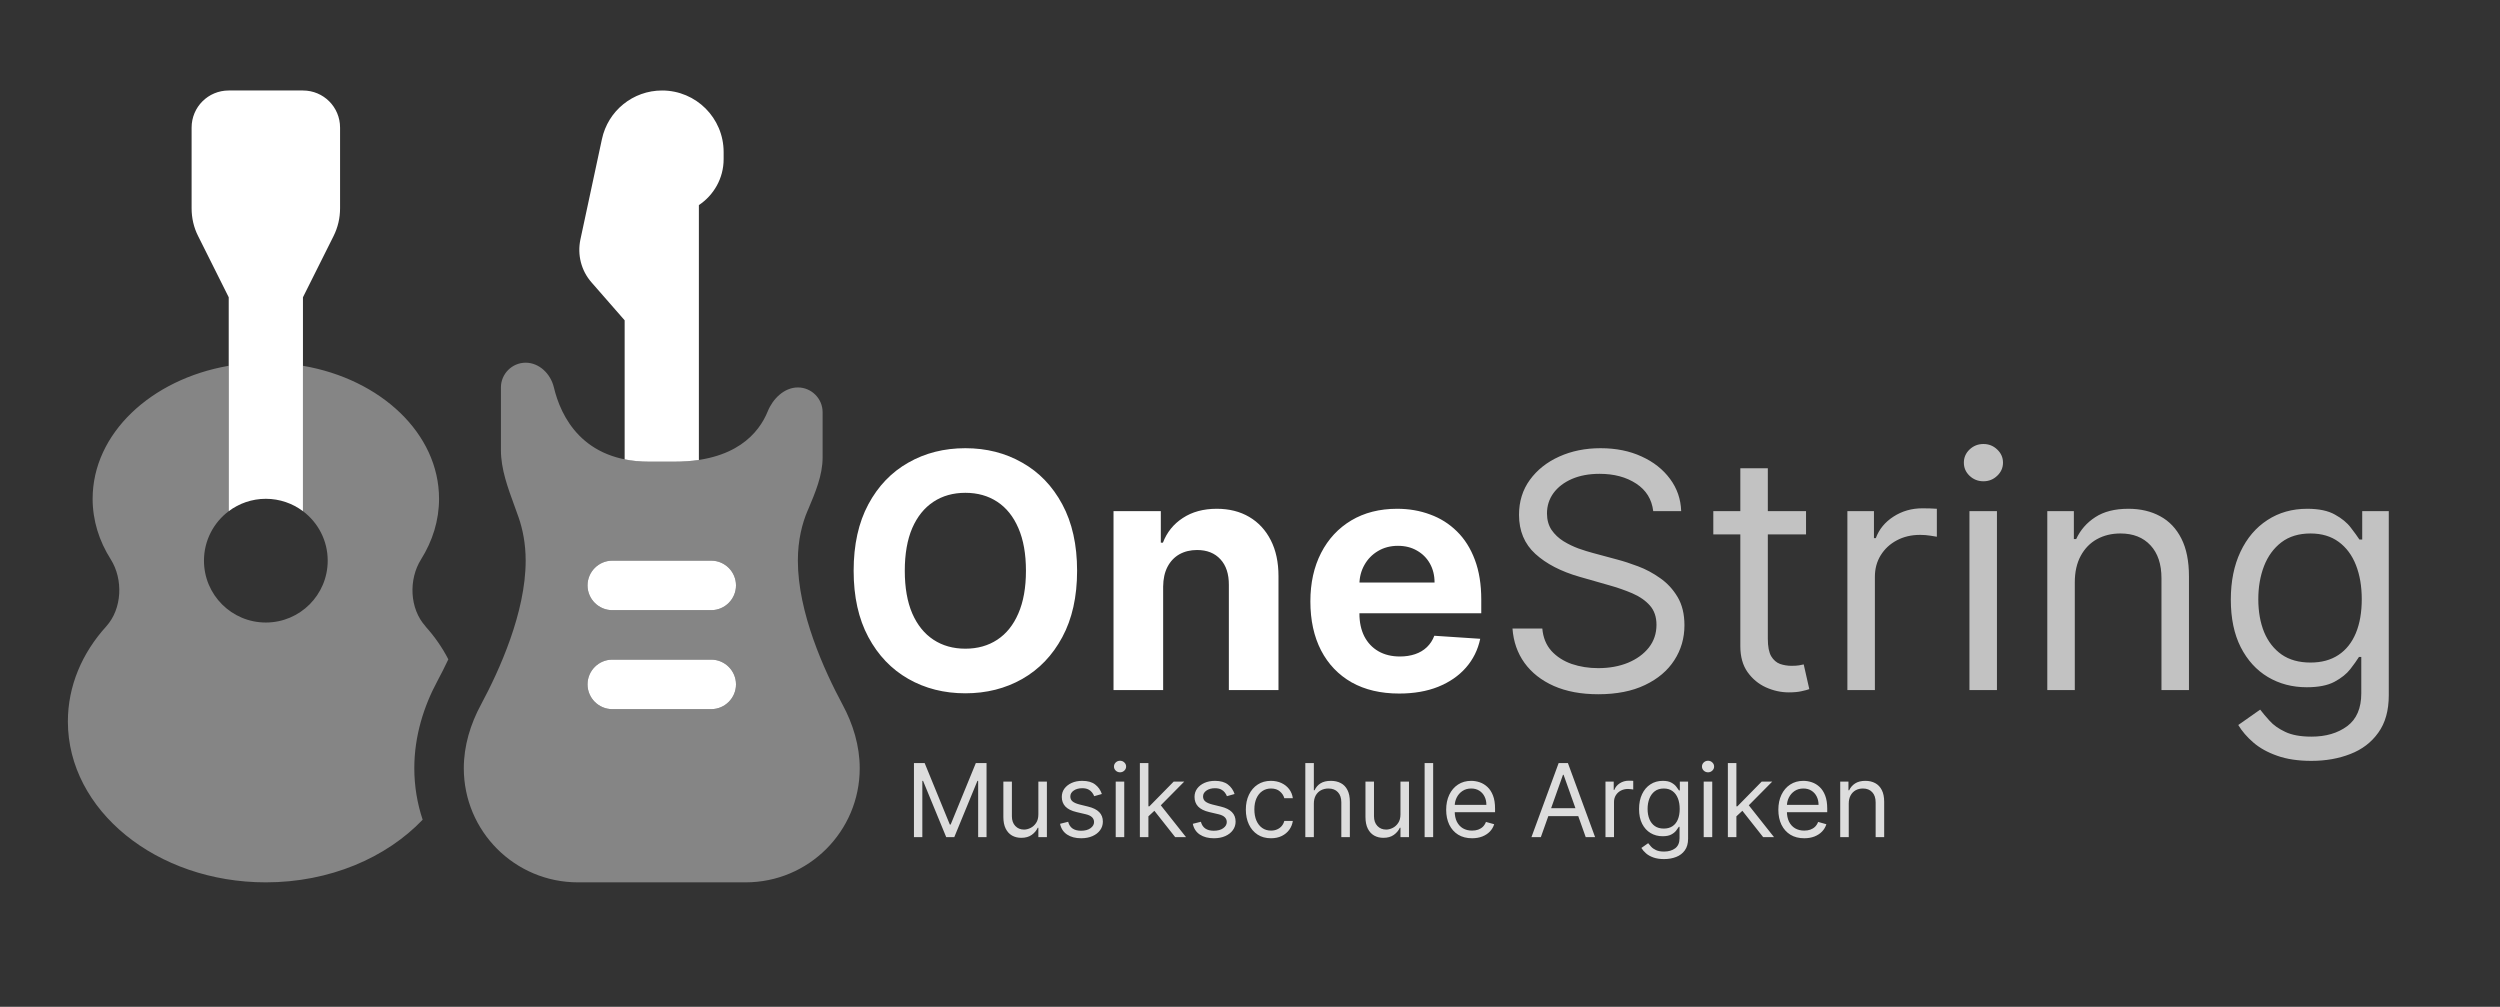
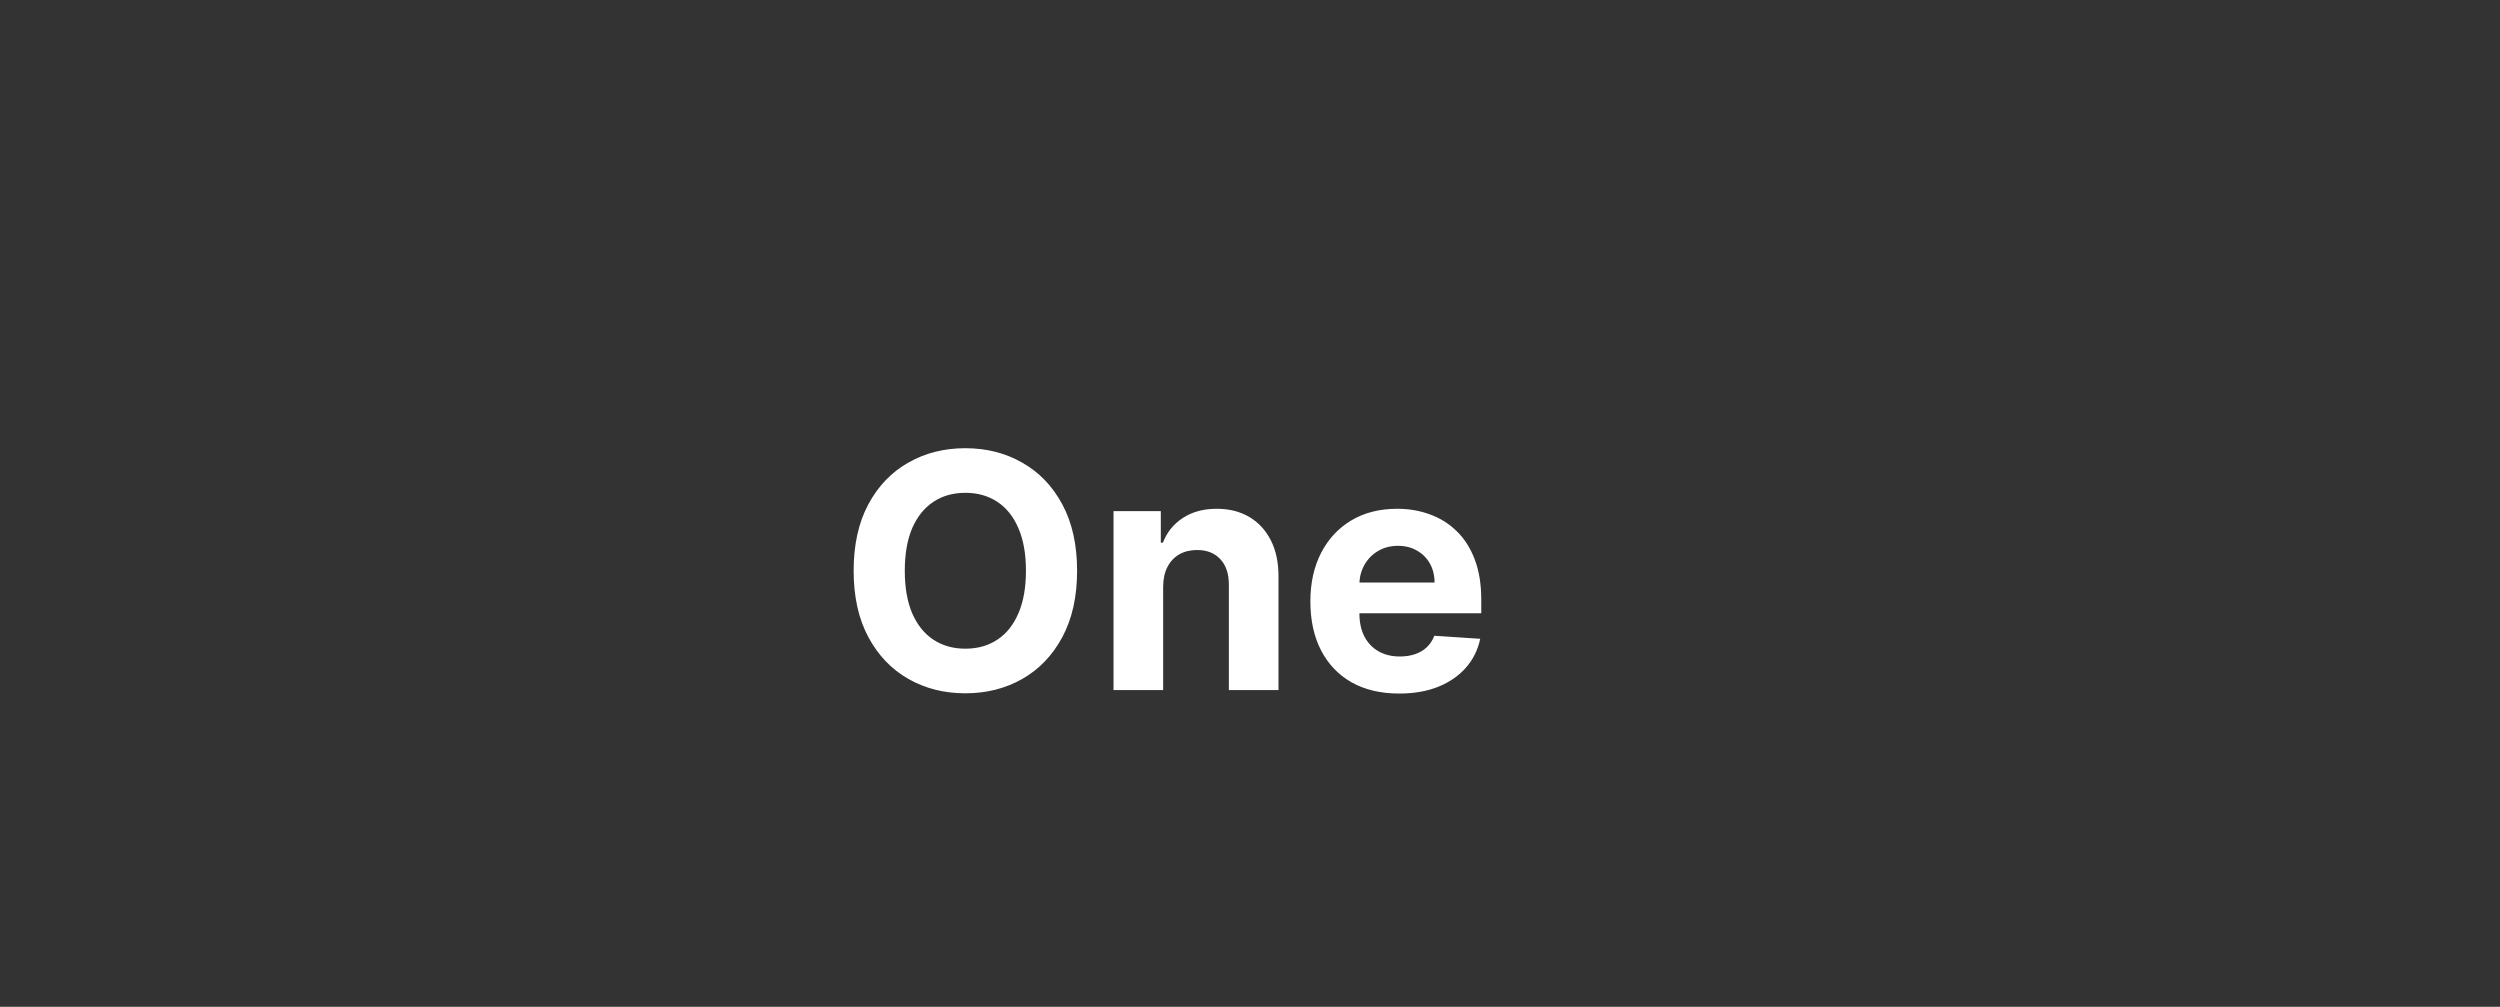
<svg xmlns="http://www.w3.org/2000/svg" width="221" height="89" viewBox="0 0 221 89" fill="none">
  <rect x="0" y="0" width="221" height="89" fill="#333333" stroke="none" />
  <g clip-path="url(#clip0_2_33)">
-     <path d="M16.938 11.281C16.938 9.463 18.4 8 20.219 8H26.781C28.6 8 30.062 9.463 30.062 11.281V18.418C30.062 19.266 29.871 20.1 29.488 20.865L26.781 26.279V45.188C25.865 44.504 24.73 44.094 23.5 44.094C22.27 44.094 21.135 44.504 20.219 45.188V26.279L17.512 20.865C17.129 20.113 16.938 19.266 16.938 18.418V11.281ZM52.293 24.967C51.377 23.928 51.022 22.52 51.309 21.166L53.209 12.307C53.742 9.791 55.957 8 58.527 8C61.535 8 63.969 10.434 63.969 13.441V14.07C63.969 15.766 63.094 17.256 61.781 18.131V40.662C61.125 40.758 60.4 40.812 59.594 40.812H57.406C56.6 40.812 55.875 40.744 55.219 40.607V28.316L52.293 24.967ZM54.125 49.562H62.875C64.078 49.562 65.062 50.547 65.062 51.75C65.062 52.953 64.078 53.938 62.875 53.938H54.125C52.922 53.938 51.938 52.953 51.938 51.75C51.938 50.547 52.922 49.562 54.125 49.562ZM54.125 58.312H62.875C64.078 58.312 65.062 59.297 65.062 60.5C65.062 61.703 64.078 62.688 62.875 62.688H54.125C52.922 62.688 51.938 61.703 51.938 60.5C51.938 59.297 52.922 58.312 54.125 58.312Z" fill="white" />
    <path opacity="0.4" d="M70.531 49.562C70.531 54.143 72.856 59.256 74.469 62.264C75.412 64 76 65.941 76 67.91C76 73.488 71.488 78 65.91 78H51.09C45.512 78 41 73.488 41 67.91C41 65.928 41.588 64 42.531 62.264C44.145 59.256 46.469 54.143 46.469 49.562C46.469 48.031 46.195 46.76 45.853 45.762C45.73 45.42 45.607 45.078 45.484 44.736C44.897 43.123 44.281 41.482 44.281 39.787V34.25C44.281 33.047 45.266 32.062 46.469 32.062C47.672 32.062 48.67 33.047 48.957 34.223C49.572 36.82 51.5 40.812 57.406 40.812H59.594C65.022 40.812 67.086 38.283 67.865 36.369C68.316 35.248 69.328 34.25 70.531 34.25C71.734 34.25 72.719 35.234 72.719 36.438V40.443C72.719 42.029 72.062 43.56 71.447 45.023L71.379 45.174C70.928 46.24 70.531 47.703 70.531 49.562ZM51.938 51.75C51.938 52.953 52.922 53.938 54.125 53.938H62.875C64.078 53.938 65.062 52.953 65.062 51.75C65.062 50.547 64.078 49.562 62.875 49.562H54.125C52.922 49.562 51.938 50.547 51.938 51.75ZM51.938 60.5C51.938 61.703 52.922 62.688 54.125 62.688H62.875C64.078 62.688 65.062 61.703 65.062 60.5C65.062 59.297 64.078 58.312 62.875 58.312H54.125C52.922 58.312 51.938 59.297 51.938 60.5ZM37.609 55.373C38.416 56.262 39.1 57.246 39.633 58.285C39.318 58.955 38.99 59.598 38.676 60.185C37.473 62.414 36.625 65.053 36.625 67.91C36.625 69.496 36.885 71.027 37.363 72.463C34.15 75.826 29.146 78 23.5 78C13.834 78 6 71.629 6 63.781C6 60.637 7.258 57.725 9.391 55.373C10.799 53.815 10.908 51.217 9.787 49.44C8.762 47.826 8.188 46.008 8.188 44.094C8.188 38.338 13.342 33.525 20.219 32.336V45.188C18.893 46.185 18.031 47.772 18.031 49.562C18.031 52.584 20.479 55.031 23.5 55.031C26.521 55.031 28.969 52.584 28.969 49.562C28.969 47.772 28.107 46.185 26.781 45.188V32.336C33.658 33.512 38.812 38.324 38.812 44.094C38.812 46.008 38.238 47.826 37.227 49.44C36.105 51.217 36.201 53.815 37.623 55.373H37.609Z" fill="white" />
  </g>
-   <path d="M80.793 67.454H81.739L83.963 72.888H84.04L86.264 67.454H87.21V74H86.469V69.027H86.405L84.359 74H83.644L81.598 69.027H81.534V74H80.793V67.454ZM91.791 71.993V69.091H92.545V74H91.791V73.169H91.74C91.625 73.418 91.446 73.63 91.203 73.805C90.96 73.978 90.653 74.064 90.282 74.064C89.976 74.064 89.703 73.997 89.464 73.863C89.226 73.726 89.038 73.522 88.902 73.249C88.765 72.974 88.697 72.628 88.697 72.21V69.091H89.451V72.159C89.451 72.517 89.552 72.803 89.752 73.016C89.954 73.229 90.212 73.335 90.525 73.335C90.713 73.335 90.903 73.287 91.097 73.191C91.293 73.096 91.457 72.948 91.59 72.75C91.724 72.552 91.791 72.3 91.791 71.993ZM97.404 70.19L96.726 70.382C96.684 70.269 96.621 70.159 96.538 70.053C96.457 69.944 96.346 69.855 96.205 69.784C96.065 69.714 95.885 69.679 95.665 69.679C95.365 69.679 95.115 69.748 94.914 69.887C94.716 70.023 94.617 70.197 94.617 70.408C94.617 70.595 94.685 70.743 94.822 70.852C94.958 70.961 95.171 71.051 95.461 71.124L96.189 71.303C96.628 71.409 96.955 71.572 97.171 71.791C97.386 72.009 97.493 72.289 97.493 72.632C97.493 72.913 97.412 73.165 97.251 73.386C97.091 73.608 96.867 73.783 96.579 73.91C96.292 74.038 95.957 74.102 95.576 74.102C95.075 74.102 94.661 73.994 94.333 73.776C94.004 73.559 93.797 73.242 93.709 72.824L94.425 72.645C94.493 72.909 94.622 73.107 94.812 73.239C95.004 73.371 95.254 73.438 95.563 73.438C95.915 73.438 96.194 73.363 96.4 73.214C96.609 73.062 96.714 72.881 96.714 72.671C96.714 72.5 96.654 72.357 96.535 72.242C96.415 72.125 96.232 72.038 95.985 71.98L95.167 71.788C94.717 71.682 94.387 71.517 94.176 71.293C93.967 71.067 93.863 70.785 93.863 70.446C93.863 70.169 93.941 69.924 94.096 69.711C94.254 69.498 94.468 69.331 94.739 69.209C95.011 69.088 95.32 69.027 95.665 69.027C96.151 69.027 96.532 69.133 96.809 69.347C97.089 69.56 97.287 69.841 97.404 70.19ZM98.629 74V69.091H99.383V74H98.629ZM99.012 68.273C98.865 68.273 98.739 68.223 98.632 68.123C98.528 68.022 98.475 67.902 98.475 67.761C98.475 67.621 98.528 67.5 98.632 67.4C98.739 67.3 98.865 67.25 99.012 67.25C99.159 67.25 99.285 67.3 99.389 67.4C99.496 67.5 99.549 67.621 99.549 67.761C99.549 67.902 99.496 68.022 99.389 68.123C99.285 68.223 99.159 68.273 99.012 68.273ZM101.468 72.21L101.455 71.277H101.608L103.756 69.091H104.689L102.401 71.405H102.337L101.468 72.21ZM100.765 74V67.454H101.519V74H100.765ZM103.884 74L101.966 71.571L102.503 71.047L104.843 74H103.884ZM109.137 70.19L108.46 70.382C108.417 70.269 108.354 70.159 108.271 70.053C108.19 69.944 108.079 69.855 107.939 69.784C107.798 69.714 107.618 69.679 107.399 69.679C107.098 69.679 106.848 69.748 106.648 69.887C106.449 70.023 106.35 70.197 106.35 70.408C106.35 70.595 106.419 70.743 106.555 70.852C106.691 70.961 106.904 71.051 107.194 71.124L107.923 71.303C108.362 71.409 108.689 71.572 108.904 71.791C109.119 72.009 109.227 72.289 109.227 72.632C109.227 72.913 109.146 73.165 108.984 73.386C108.824 73.608 108.6 73.783 108.313 73.91C108.025 74.038 107.691 74.102 107.309 74.102C106.809 74.102 106.394 73.994 106.066 73.776C105.738 73.559 105.53 73.242 105.443 72.824L106.159 72.645C106.227 72.909 106.356 73.107 106.545 73.239C106.737 73.371 106.987 73.438 107.296 73.438C107.648 73.438 107.927 73.363 108.134 73.214C108.343 73.062 108.447 72.881 108.447 72.671C108.447 72.5 108.387 72.357 108.268 72.242C108.149 72.125 107.965 72.038 107.718 71.98L106.9 71.788C106.451 71.682 106.12 71.517 105.909 71.293C105.701 71.067 105.596 70.785 105.596 70.446C105.596 70.169 105.674 69.924 105.829 69.711C105.987 69.498 106.201 69.331 106.472 69.209C106.745 69.088 107.054 69.027 107.399 69.027C107.884 69.027 108.266 69.133 108.543 69.347C108.822 69.56 109.02 69.841 109.137 70.19ZM112.357 74.102C111.896 74.102 111.5 73.994 111.168 73.776C110.835 73.559 110.58 73.26 110.401 72.878C110.222 72.497 110.132 72.061 110.132 71.571C110.132 71.072 110.224 70.632 110.407 70.251C110.592 69.868 110.85 69.568 111.18 69.353C111.513 69.136 111.901 69.027 112.344 69.027C112.689 69.027 113 69.091 113.277 69.219C113.554 69.347 113.781 69.526 113.958 69.756C114.135 69.986 114.244 70.254 114.287 70.561H113.533C113.475 70.337 113.347 70.139 113.149 69.967C112.953 69.792 112.689 69.704 112.357 69.704C112.063 69.704 111.805 69.781 111.583 69.935C111.364 70.086 111.192 70.3 111.069 70.577C110.947 70.852 110.886 71.175 110.886 71.546C110.886 71.925 110.946 72.255 111.065 72.536C111.187 72.817 111.357 73.036 111.577 73.191C111.798 73.347 112.058 73.425 112.357 73.425C112.553 73.425 112.73 73.391 112.89 73.322C113.05 73.254 113.185 73.156 113.296 73.028C113.407 72.901 113.486 72.747 113.533 72.568H114.287C114.244 72.858 114.139 73.119 113.971 73.351C113.804 73.581 113.584 73.765 113.309 73.901C113.036 74.035 112.719 74.102 112.357 74.102ZM116.144 71.047V74H115.39V67.454H116.144V69.858H116.208C116.323 69.604 116.495 69.403 116.725 69.254C116.958 69.103 117.267 69.027 117.652 69.027C117.987 69.027 118.28 69.094 118.531 69.228C118.783 69.36 118.978 69.564 119.116 69.839C119.257 70.112 119.327 70.459 119.327 70.881V74H118.573V70.932C118.573 70.542 118.472 70.24 118.269 70.027C118.069 69.812 117.791 69.704 117.435 69.704C117.188 69.704 116.966 69.757 116.77 69.861C116.576 69.966 116.423 70.118 116.31 70.318C116.199 70.519 116.144 70.761 116.144 71.047ZM123.801 71.993V69.091H124.555V74H123.801V73.169H123.75C123.634 73.418 123.456 73.63 123.213 73.805C122.97 73.978 122.663 74.064 122.292 74.064C121.985 74.064 121.713 73.997 121.474 73.863C121.235 73.726 121.048 73.522 120.911 73.249C120.775 72.974 120.707 72.628 120.707 72.21V69.091H121.461V72.159C121.461 72.517 121.561 72.803 121.762 73.016C121.964 73.229 122.222 73.335 122.535 73.335C122.723 73.335 122.913 73.287 123.107 73.191C123.303 73.096 123.467 72.948 123.599 72.75C123.734 72.552 123.801 72.3 123.801 71.993ZM126.691 67.454V74H125.936V67.454H126.691ZM130.13 74.102C129.657 74.102 129.249 73.998 128.906 73.789C128.565 73.578 128.302 73.284 128.117 72.907C127.934 72.528 127.842 72.087 127.842 71.584C127.842 71.081 127.934 70.638 128.117 70.254C128.302 69.869 128.56 69.568 128.89 69.353C129.223 69.136 129.611 69.027 130.054 69.027C130.309 69.027 130.562 69.07 130.811 69.155C131.06 69.24 131.287 69.379 131.492 69.57C131.696 69.76 131.859 70.011 131.981 70.325C132.102 70.638 132.163 71.023 132.163 71.481V71.801H128.379V71.149H131.396C131.396 70.872 131.341 70.625 131.23 70.408C131.121 70.19 130.966 70.019 130.763 69.893C130.563 69.767 130.326 69.704 130.054 69.704C129.753 69.704 129.493 69.779 129.274 69.928C129.057 70.075 128.889 70.267 128.772 70.504C128.655 70.74 128.596 70.994 128.596 71.264V71.699C128.596 72.07 128.66 72.384 128.788 72.642C128.918 72.897 129.098 73.092 129.328 73.227C129.558 73.359 129.826 73.425 130.13 73.425C130.329 73.425 130.508 73.397 130.667 73.342C130.829 73.284 130.969 73.199 131.086 73.086C131.203 72.971 131.294 72.828 131.358 72.658L132.086 72.862C132.01 73.109 131.881 73.327 131.7 73.514C131.519 73.7 131.295 73.844 131.028 73.949C130.762 74.051 130.463 74.102 130.13 74.102ZM136.212 74H135.381L137.785 67.454H138.603L141.006 74H140.176L138.22 68.49H138.168L136.212 74ZM136.519 71.443H139.869V72.146H136.519V71.443ZM141.924 74V69.091H142.652V69.832H142.704C142.793 69.59 142.955 69.392 143.189 69.241C143.424 69.09 143.688 69.014 143.982 69.014C144.037 69.014 144.107 69.015 144.19 69.017C144.273 69.019 144.336 69.023 144.378 69.027V69.794C144.353 69.788 144.294 69.778 144.203 69.765C144.113 69.75 144.018 69.743 143.918 69.743C143.679 69.743 143.466 69.793 143.279 69.893C143.093 69.991 142.946 70.127 142.838 70.302C142.731 70.475 142.678 70.672 142.678 70.894V74H141.924ZM147.104 75.943C146.74 75.943 146.427 75.896 146.165 75.803C145.903 75.711 145.684 75.59 145.51 75.438C145.337 75.289 145.2 75.129 145.097 74.959L145.698 74.537C145.766 74.626 145.853 74.729 145.957 74.844C146.062 74.961 146.204 75.062 146.385 75.147C146.569 75.235 146.808 75.278 147.104 75.278C147.501 75.278 147.828 75.183 148.086 74.991C148.343 74.799 148.472 74.499 148.472 74.09V73.092H148.408C148.353 73.182 148.274 73.293 148.172 73.425C148.072 73.555 147.927 73.671 147.737 73.773C147.55 73.873 147.296 73.923 146.977 73.923C146.58 73.923 146.225 73.829 145.909 73.642C145.596 73.454 145.348 73.182 145.165 72.824C144.983 72.466 144.893 72.031 144.893 71.52C144.893 71.017 144.981 70.579 145.158 70.206C145.335 69.831 145.581 69.541 145.896 69.337C146.212 69.13 146.576 69.027 146.989 69.027C147.309 69.027 147.563 69.08 147.75 69.187C147.94 69.291 148.085 69.41 148.185 69.545C148.287 69.677 148.366 69.785 148.421 69.871H148.498V69.091H149.227V74.141C149.227 74.562 149.131 74.906 148.939 75.17C148.749 75.436 148.494 75.631 148.172 75.755C147.852 75.88 147.497 75.943 147.104 75.943ZM147.079 73.246C147.381 73.246 147.637 73.177 147.846 73.038C148.055 72.9 148.214 72.7 148.322 72.44C148.431 72.18 148.485 71.869 148.485 71.507C148.485 71.153 148.432 70.841 148.325 70.571C148.219 70.3 148.061 70.088 147.852 69.935C147.644 69.781 147.386 69.704 147.079 69.704C146.759 69.704 146.493 69.785 146.28 69.947C146.069 70.109 145.91 70.327 145.804 70.599C145.699 70.872 145.647 71.175 145.647 71.507C145.647 71.848 145.7 72.15 145.807 72.412C145.916 72.671 146.075 72.876 146.286 73.025C146.499 73.172 146.764 73.246 147.079 73.246ZM150.607 74V69.091H151.362V74H150.607ZM150.991 68.273C150.844 68.273 150.717 68.223 150.611 68.123C150.506 68.022 150.454 67.902 150.454 67.761C150.454 67.621 150.506 67.5 150.611 67.4C150.717 67.3 150.844 67.25 150.991 67.25C151.138 67.25 151.264 67.3 151.368 67.4C151.475 67.5 151.528 67.621 151.528 67.761C151.528 67.902 151.475 68.022 151.368 68.123C151.264 68.223 151.138 68.273 150.991 68.273ZM153.446 72.21L153.433 71.277H153.587L155.735 69.091H156.668L154.379 71.405H154.316L153.446 72.21ZM152.743 74V67.454H153.497V74H152.743ZM155.862 74L153.945 71.571L154.482 71.047L156.821 74H155.862ZM159.495 74.102C159.022 74.102 158.614 73.998 158.271 73.789C157.93 73.578 157.667 73.284 157.481 72.907C157.298 72.528 157.206 72.087 157.206 71.584C157.206 71.081 157.298 70.638 157.481 70.254C157.667 69.869 157.924 69.568 158.255 69.353C158.587 69.136 158.975 69.027 159.418 69.027C159.674 69.027 159.926 69.07 160.175 69.155C160.425 69.24 160.652 69.379 160.856 69.57C161.061 69.76 161.224 70.011 161.345 70.325C161.467 70.638 161.527 71.023 161.527 71.481V71.801H157.743V71.149H160.76C160.76 70.872 160.705 70.625 160.594 70.408C160.485 70.19 160.33 70.019 160.127 69.893C159.927 69.767 159.691 69.704 159.418 69.704C159.118 69.704 158.858 69.779 158.638 69.928C158.421 70.075 158.254 70.267 158.136 70.504C158.019 70.74 157.961 70.994 157.961 71.264V71.699C157.961 72.07 158.025 72.384 158.152 72.642C158.282 72.897 158.462 73.092 158.692 73.227C158.923 73.359 159.19 73.425 159.495 73.425C159.693 73.425 159.872 73.397 160.032 73.342C160.194 73.284 160.333 73.199 160.45 73.086C160.567 72.971 160.658 72.828 160.722 72.658L161.451 72.862C161.374 73.109 161.245 73.327 161.064 73.514C160.883 73.7 160.659 73.844 160.393 73.949C160.126 74.051 159.827 74.102 159.495 74.102ZM163.429 71.047V74H162.675V69.091H163.403V69.858H163.467C163.582 69.609 163.757 69.408 163.991 69.257C164.226 69.104 164.528 69.027 164.899 69.027C165.232 69.027 165.522 69.095 165.772 69.231C166.021 69.366 166.215 69.57 166.353 69.845C166.492 70.118 166.561 70.463 166.561 70.881V74H165.807V70.932C165.807 70.546 165.707 70.246 165.506 70.031C165.306 69.813 165.031 69.704 164.682 69.704C164.441 69.704 164.226 69.757 164.036 69.861C163.849 69.966 163.701 70.118 163.592 70.318C163.483 70.519 163.429 70.761 163.429 71.047Z" fill="#DDDDDD" />
  <path d="M95.215 50.455C95.215 52.755 94.778 54.711 93.907 56.325C93.041 57.938 91.861 59.17 90.364 60.022C88.874 60.866 87.199 61.288 85.338 61.288C83.464 61.288 81.782 60.863 80.292 60.011C78.802 59.16 77.625 57.928 76.76 56.314C75.895 54.701 75.462 52.748 75.462 50.455C75.462 48.155 75.895 46.198 76.76 44.584C77.625 42.971 78.802 41.742 80.292 40.898C81.782 40.046 83.464 39.621 85.338 39.621C87.199 39.621 88.874 40.046 90.364 40.898C91.861 41.742 93.041 42.971 93.907 44.584C94.778 46.198 95.215 48.155 95.215 50.455ZM90.694 50.455C90.694 48.965 90.47 47.708 90.024 46.685C89.585 45.662 88.963 44.887 88.16 44.358C87.357 43.829 86.416 43.565 85.338 43.565C84.26 43.565 83.32 43.829 82.517 44.358C81.713 44.887 81.089 45.662 80.642 46.685C80.203 47.708 79.983 48.965 79.983 50.455C79.983 51.944 80.203 53.201 80.642 54.224C81.089 55.247 81.713 56.023 82.517 56.551C83.32 57.08 84.26 57.344 85.338 57.344C86.416 57.344 87.357 57.08 88.16 56.551C88.963 56.023 89.585 55.247 90.024 54.224C90.47 53.201 90.694 51.944 90.694 50.455ZM102.822 51.855V61H98.435V45.182H102.616V47.973H102.802C103.152 47.053 103.739 46.325 104.563 45.789C105.387 45.247 106.386 44.976 107.56 44.976C108.658 44.976 109.616 45.216 110.433 45.697C111.25 46.177 111.885 46.864 112.338 47.756C112.791 48.642 113.018 49.699 113.018 50.928V61H108.631V51.711C108.637 50.743 108.39 49.988 107.889 49.445C107.388 48.896 106.698 48.621 105.819 48.621C105.229 48.621 104.707 48.748 104.254 49.002C103.808 49.257 103.457 49.627 103.203 50.115C102.956 50.595 102.829 51.175 102.822 51.855ZM123.684 61.309C122.057 61.309 120.656 60.979 119.482 60.32C118.315 59.654 117.416 58.714 116.784 57.499C116.153 56.276 115.837 54.831 115.837 53.163C115.837 51.536 116.153 50.108 116.784 48.879C117.416 47.65 118.305 46.692 119.452 46.006C120.605 45.319 121.957 44.976 123.509 44.976C124.553 44.976 125.524 45.144 126.423 45.48C127.33 45.81 128.119 46.308 128.792 46.974C129.472 47.64 130 48.477 130.378 49.486C130.756 50.489 130.944 51.663 130.944 53.008V54.213H117.588V51.495H126.815C126.815 50.863 126.677 50.303 126.403 49.816C126.128 49.329 125.747 48.948 125.26 48.673C124.779 48.392 124.22 48.251 123.581 48.251C122.915 48.251 122.325 48.405 121.81 48.714C121.302 49.016 120.904 49.425 120.615 49.94C120.327 50.448 120.179 51.014 120.172 51.639V54.224C120.172 55.006 120.317 55.683 120.605 56.252C120.9 56.822 121.316 57.262 121.851 57.571C122.387 57.88 123.022 58.034 123.756 58.034C124.244 58.034 124.69 57.965 125.095 57.828C125.5 57.691 125.847 57.485 126.135 57.21C126.423 56.936 126.643 56.599 126.794 56.201L130.852 56.469C130.646 57.444 130.224 58.295 129.585 59.023C128.953 59.744 128.136 60.307 127.134 60.712C126.139 61.11 124.989 61.309 123.684 61.309Z" fill="white" />
-   <path d="M146.145 45.182C146.021 44.138 145.52 43.328 144.641 42.751C143.762 42.175 142.684 41.886 141.407 41.886C140.474 41.886 139.657 42.037 138.956 42.34C138.263 42.642 137.721 43.057 137.329 43.586C136.945 44.114 136.753 44.715 136.753 45.388C136.753 45.951 136.887 46.435 137.154 46.84C137.429 47.238 137.779 47.571 138.205 47.839C138.63 48.1 139.077 48.316 139.544 48.488C140.01 48.652 140.439 48.786 140.831 48.889L142.973 49.466C143.522 49.61 144.133 49.809 144.806 50.063C145.486 50.317 146.134 50.664 146.752 51.103C147.377 51.536 147.892 52.092 148.297 52.772C148.702 53.451 148.905 54.285 148.905 55.274C148.905 56.414 148.606 57.444 148.009 58.364C147.418 59.284 146.553 60.015 145.414 60.557C144.281 61.1 142.904 61.371 141.284 61.371C139.773 61.371 138.466 61.127 137.36 60.64C136.262 60.152 135.397 59.472 134.765 58.6C134.14 57.729 133.787 56.716 133.704 55.562H136.341C136.409 56.359 136.677 57.018 137.144 57.54C137.618 58.055 138.215 58.439 138.936 58.693C139.664 58.94 140.446 59.064 141.284 59.064C142.259 59.064 143.134 58.906 143.91 58.59C144.686 58.267 145.3 57.821 145.753 57.251C146.206 56.675 146.433 56.002 146.433 55.233C146.433 54.533 146.237 53.963 145.846 53.523C145.455 53.084 144.94 52.727 144.301 52.452C143.663 52.178 142.973 51.938 142.231 51.731L139.636 50.99C137.988 50.516 136.684 49.84 135.723 48.961C134.762 48.083 134.281 46.932 134.281 45.511C134.281 44.331 134.6 43.301 135.239 42.422C135.884 41.536 136.749 40.85 137.834 40.362C138.926 39.868 140.144 39.621 141.49 39.621C142.849 39.621 144.058 39.864 145.115 40.352C146.172 40.833 147.01 41.492 147.628 42.329C148.252 43.167 148.582 44.118 148.616 45.182H146.145ZM159.653 45.182V47.242H151.456V45.182H159.653ZM153.845 41.392H156.276V56.469C156.276 57.155 156.375 57.67 156.574 58.014C156.78 58.35 157.041 58.577 157.357 58.693C157.68 58.803 158.02 58.858 158.377 58.858C158.644 58.858 158.864 58.844 159.036 58.817C159.207 58.782 159.345 58.755 159.448 58.734L159.942 60.918C159.777 60.979 159.547 61.041 159.252 61.103C158.957 61.172 158.582 61.206 158.129 61.206C157.443 61.206 156.77 61.058 156.111 60.763C155.459 60.468 154.916 60.018 154.484 59.414C154.058 58.81 153.845 58.048 153.845 57.128V41.392ZM163.309 61V45.182H165.657V47.571H165.822C166.111 46.788 166.632 46.153 167.388 45.666C168.143 45.178 168.994 44.935 169.941 44.935C170.12 44.935 170.343 44.938 170.611 44.945C170.879 44.952 171.081 44.962 171.218 44.976V47.447C171.136 47.427 170.947 47.396 170.652 47.355C170.364 47.307 170.058 47.283 169.736 47.283C168.967 47.283 168.28 47.444 167.676 47.767C167.079 48.083 166.605 48.522 166.255 49.085C165.911 49.641 165.74 50.276 165.74 50.99V61H163.309ZM174.099 61V45.182H176.53V61H174.099ZM175.335 42.545C174.862 42.545 174.453 42.384 174.11 42.061C173.773 41.739 173.605 41.351 173.605 40.898C173.605 40.445 173.773 40.057 174.11 39.734C174.453 39.411 174.862 39.25 175.335 39.25C175.809 39.25 176.214 39.411 176.55 39.734C176.894 40.057 177.065 40.445 177.065 40.898C177.065 41.351 176.894 41.739 176.55 42.061C176.214 42.384 175.809 42.545 175.335 42.545ZM183.412 51.484V61H180.981V45.182H183.329V47.653H183.535C183.906 46.85 184.469 46.205 185.224 45.717C185.979 45.223 186.954 44.976 188.149 44.976C189.22 44.976 190.157 45.196 190.96 45.635C191.764 46.068 192.388 46.727 192.835 47.612C193.281 48.491 193.504 49.603 193.504 50.949V61H191.074V51.114C191.074 49.871 190.751 48.903 190.106 48.209C189.46 47.509 188.575 47.159 187.449 47.159C186.673 47.159 185.979 47.327 185.368 47.664C184.764 48 184.287 48.491 183.937 49.136C183.587 49.782 183.412 50.564 183.412 51.484ZM204.33 67.261C203.156 67.261 202.147 67.11 201.302 66.808C200.458 66.513 199.754 66.122 199.191 65.634C198.635 65.154 198.192 64.639 197.863 64.09L199.799 62.73C200.019 63.019 200.297 63.348 200.633 63.719C200.969 64.096 201.429 64.422 202.013 64.697C202.603 64.979 203.376 65.119 204.33 65.119C205.607 65.119 206.661 64.81 207.492 64.192C208.322 63.575 208.738 62.606 208.738 61.288V58.075H208.532C208.353 58.364 208.099 58.721 207.77 59.146C207.447 59.565 206.98 59.939 206.369 60.269C205.765 60.592 204.948 60.753 203.918 60.753C202.641 60.753 201.495 60.451 200.479 59.847C199.469 59.242 198.669 58.364 198.079 57.21C197.495 56.057 197.204 54.656 197.204 53.008C197.204 51.388 197.489 49.977 198.058 48.776C198.628 47.568 199.421 46.634 200.437 45.975C201.453 45.309 202.627 44.976 203.959 44.976C204.989 44.976 205.806 45.148 206.41 45.491C207.021 45.827 207.488 46.212 207.811 46.644C208.14 47.07 208.394 47.42 208.573 47.695H208.82V45.182H211.168V61.453C211.168 62.812 210.859 63.918 210.241 64.769C209.63 65.627 208.806 66.256 207.77 66.654C206.74 67.059 205.593 67.261 204.33 67.261ZM204.248 58.57C205.223 58.57 206.046 58.346 206.719 57.9C207.392 57.454 207.904 56.812 208.254 55.974C208.604 55.137 208.779 54.135 208.779 52.967C208.779 51.828 208.607 50.822 208.264 49.95C207.921 49.078 207.413 48.395 206.74 47.901C206.067 47.406 205.236 47.159 204.248 47.159C203.218 47.159 202.36 47.42 201.673 47.942C200.993 48.464 200.482 49.164 200.139 50.043C199.802 50.921 199.634 51.896 199.634 52.967C199.634 54.066 199.806 55.037 200.149 55.882C200.499 56.719 201.014 57.378 201.694 57.859C202.38 58.333 203.232 58.57 204.248 58.57Z" fill="white" fill-opacity="0.7" />
  <defs>
    <clipPath id="clip0_2_33">
-       <rect width="70" height="70" fill="white" transform="translate(6 8)" />
-     </clipPath>
+       </clipPath>
  </defs>
</svg>